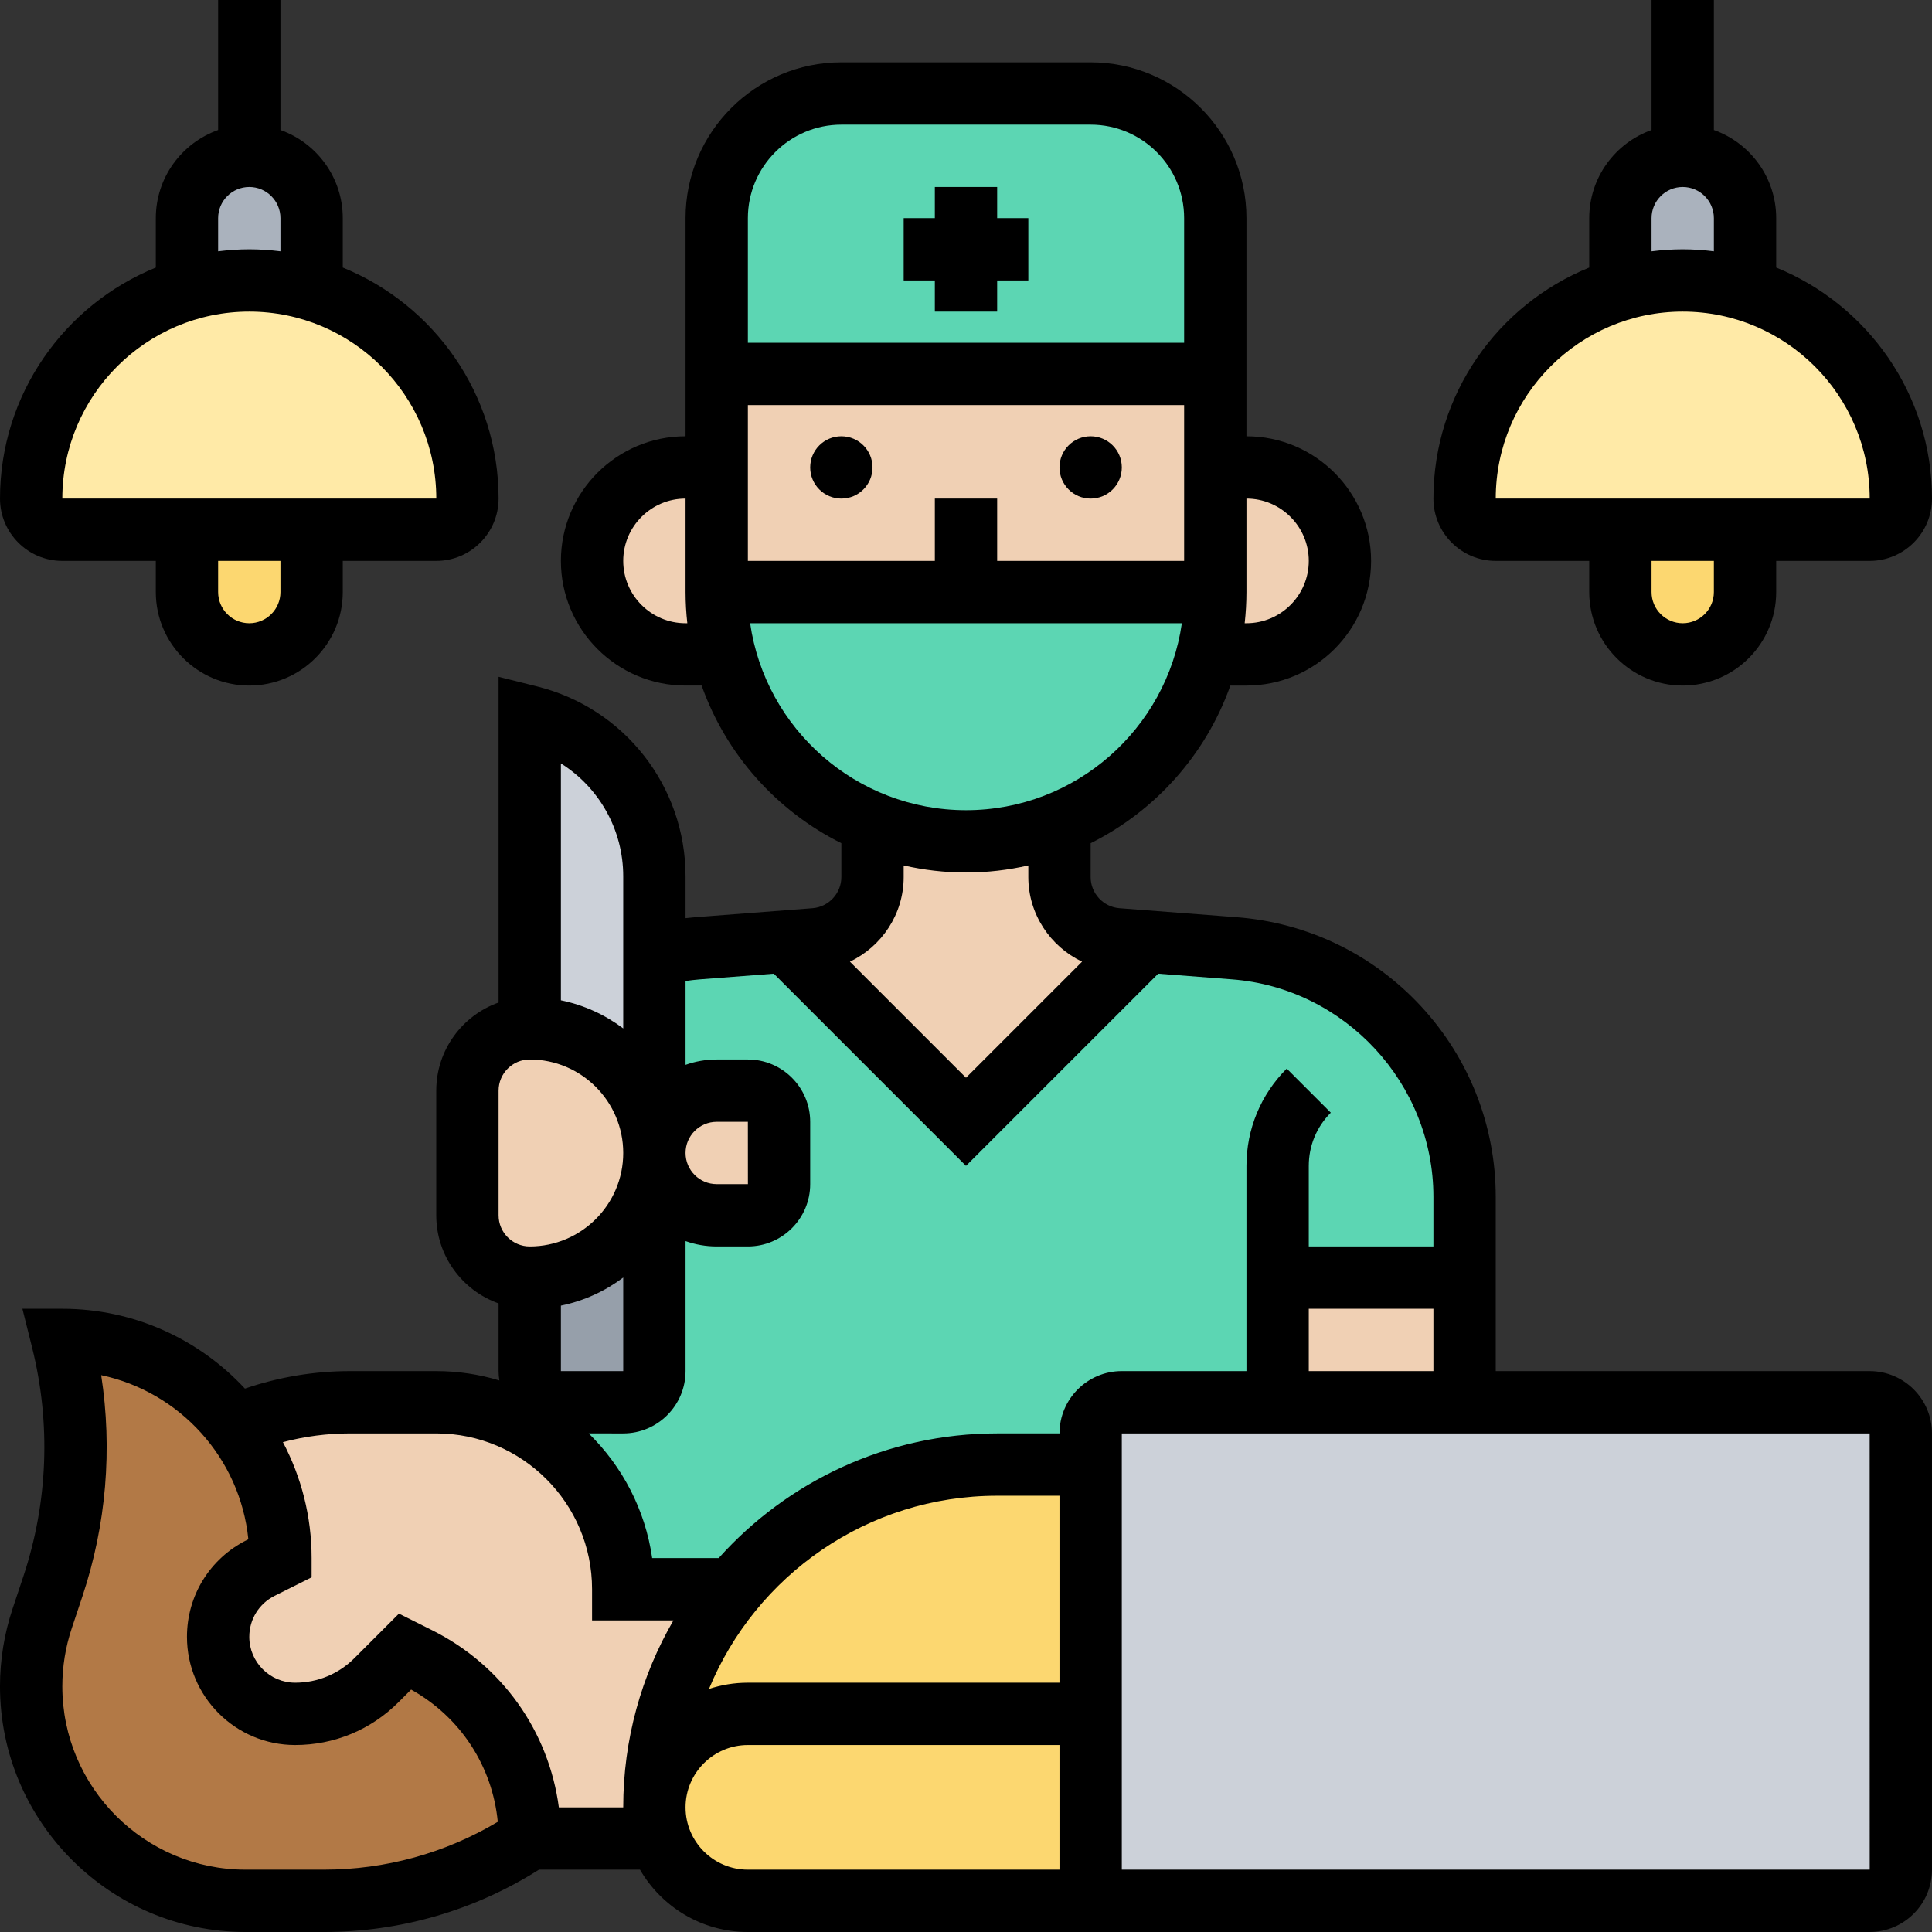
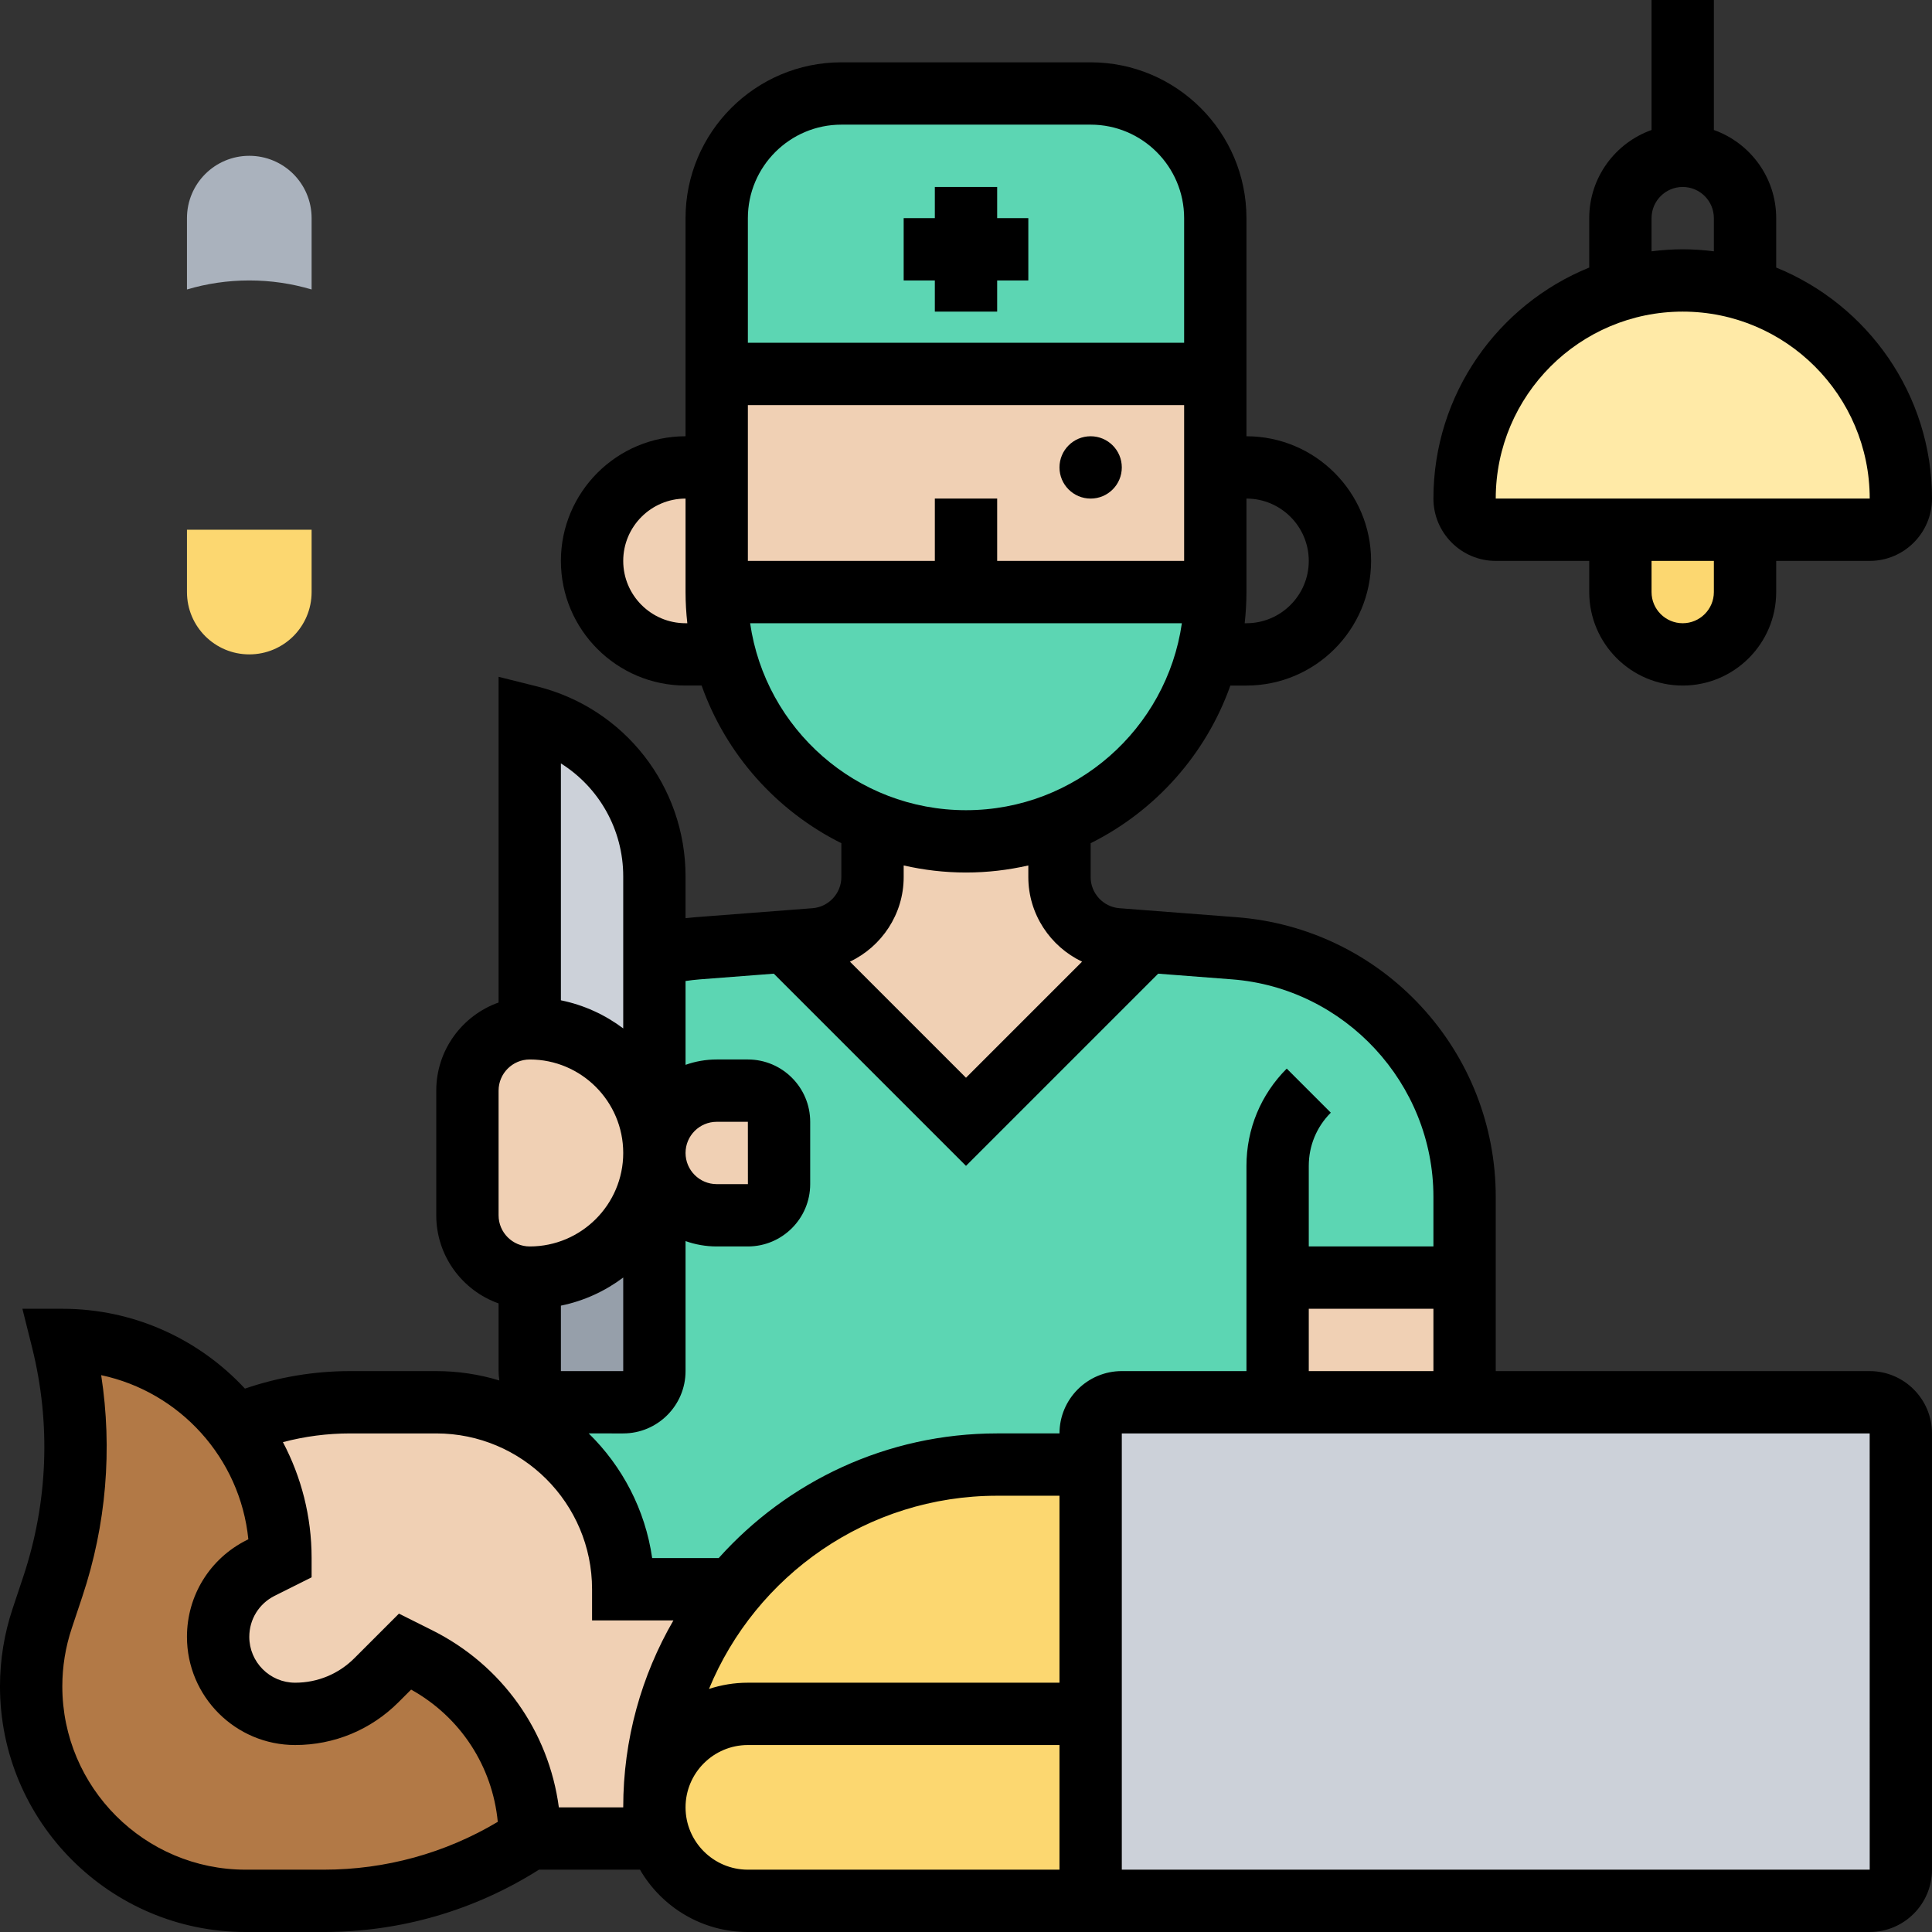
<svg xmlns="http://www.w3.org/2000/svg" id="_x30_1" enable-background="new 0 0 496 496" height="512" viewBox="0 0 496 496" width="512">
  <rect x="0" y="0" width="496" height="496" fill="#333333" stroke="none" />
  <g>
    <g>
      <g>
        <path d="m488 368v112c0 4.42-3.58 8-8 8h-200v-48-64-8c0-4.42 3.58-8 8-8h40 48 104c4.42 0 8 3.58 8 8z" fill="#ccd1d9" />
      </g>
      <g>
        <path d="m280 440v48h-88c-10.44 0-19.33-6.68-22.63-16-.89-2.5-1.37-5.2-1.37-8 0-6.62 2.69-12.62 7.03-16.97 4.35-4.34 10.35-7.03 16.97-7.03z" fill="#fcd770" />
      </g>
      <g>
        <path d="m280 376v64h-88c-6.62 0-12.62 2.69-16.97 7.03-4.34 4.35-7.03 10.35-7.03 16.97 0-21.27 7.55-40.78 20.12-55.99 16.13-19.55 40.55-32.01 67.88-32.01z" fill="#fcd770" />
      </g>
      <g>
        <path d="m107.38 425.69c17.54 8.77 28.62 26.7 28.62 46.31-7.82 5.22-16.34 9.22-25.24 11.91-8.9 2.7-18.2 4.09-27.6 4.09h-20.1c-30.41 0-55.06-24.65-55.06-55.06 0-2.96.24-5.91.71-8.82.47-2.92 1.18-5.79 2.12-8.6l2.74-8.23c6.81-20.43 7.65-42.39 2.43-63.29 15.46 0 29.46 6.27 39.6 16.4 1.74 1.74 3.36 3.59 4.86 5.55 7.24 9.44 11.54 21.24 11.54 34.05l-5.07 2.53c-6.7 3.35-10.93 10.2-10.93 17.69 0 5.46 2.21 10.41 5.79 13.99s8.53 5.79 13.99 5.79c3.91 0 7.74-.78 11.29-2.25s6.81-3.63 9.57-6.39l7.36-7.36z" fill="#b27946" />
      </g>
      <g>
        <path d="m312 56v40h-128v-40c0-17.67 14.33-32 32-32h64c17.67 0 32 14.33 32 32z" fill="#5cd6b3" />
      </g>
      <g>
        <path d="m168 296v56c0 4.42-3.58 8-8 8h-16c-4.42 0-8-3.58-8-8v-24c8.84 0 16.84-3.58 22.63-9.37s9.37-13.79 9.37-22.63z" fill="#969faa" />
      </g>
      <g>
        <path d="m168 245.29v50.71c0-8.84-3.58-16.84-9.37-22.63s-13.79-9.37-22.63-9.37v-80c18.81 4.7 32 21.6 32 40.98z" fill="#ccd1d9" />
      </g>
      <g>
        <path d="m328 328v32h-40c-4.42 0-8 3.58-8 8v8h-24c-27.33 0-51.75 12.46-67.88 32.01l-.01-.01h-28.11c0-17.77-9.66-33.28-24-41.58v-14.42c0 4.42 3.58 8 8 8h16c4.42 0 8-3.58 8-8v-56c0 8.84 7.16 16 16 16h8c4.42 0 8-3.58 8-8v-16c0-4.42-3.58-8-8-8h-8c-4.42 0-8.42 1.79-11.32 4.68-2.89 2.9-4.68 6.9-4.68 11.32v-50.71c3.58-.92 7.29-1.54 11.09-1.84l22.63-1.73 46.28 46.28 46.28-46.28 22.63 1.73c33.34 2.57 59.09 30.37 59.09 63.82v20.73z" fill="#5cd6b3" />
      </g>
      <g>
        <path d="m186.01 168c-1.31-5.11-2.01-10.48-2.01-16h64 64c0 5.52-.7 10.89-2.01 16-2.9 11.25-8.77 21.3-16.73 29.26-6.02 6.02-13.23 10.84-21.26 14.08-7.41 3.01-15.51 4.66-24 4.66s-16.59-1.65-24-4.65c-18.63-7.54-32.9-23.6-37.99-43.35z" fill="#5cd6b3" />
      </g>
      <g>
        <path d="m188.11 408 .01.01c-12.57 15.21-20.12 34.72-20.12 55.99 0 2.8.48 5.5 1.37 8h-33.37c0-19.61-11.08-37.54-28.62-46.31l-3.38-1.69-7.36 7.36c-2.76 2.76-6.02 4.92-9.57 6.39s-7.38 2.25-11.29 2.25c-5.46 0-10.41-2.21-13.99-5.79s-5.79-8.53-5.79-13.99c0-7.49 4.23-14.34 10.93-17.69l5.07-2.53c0-12.81-4.3-24.61-11.54-34.05 9.3-3.92 19.3-5.95 29.43-5.95h22.11c8.74 0 16.94 2.33 24 6.42 14.34 8.3 24 23.81 24 41.58z" fill="#f0d0b4" />
      </g>
      <g>
        <path d="m328 328h48v32h-48z" fill="#f0d0b4" />
      </g>
      <g>
        <path d="m158.63 273.37c5.79 5.79 9.37 13.79 9.37 22.63s-3.58 16.84-9.37 22.63-13.79 9.37-22.63 9.37-16-7.16-16-16v-32c0-8.84 7.16-16 16-16s16.84 3.58 22.63 9.37z" fill="#f0d0b4" />
      </g>
      <g>
        <path d="m200 288v16c0 4.42-3.58 8-8 8h-8c-8.84 0-16-7.16-16-16 0-4.42 1.79-8.42 4.68-11.32 2.9-2.89 6.9-4.68 11.32-4.68h8c4.42 0 8 3.58 8 8z" fill="#f0d0b4" />
      </g>
      <g>
        <path d="m294.28 241.72-46.28 46.28-46.28-46.28 7.51-.58c8.33-.64 14.77-7.6 14.77-15.96v-13.83c7.41 3 15.51 4.65 24 4.65s16.59-1.65 24-4.66v13.84c0 8.36 6.44 15.32 14.77 15.96z" fill="#f0d0b4" />
      </g>
      <g>
-         <path d="m320 120c13.25 0 24 10.75 24 24 0 6.62-2.69 12.62-7.03 16.97-4.35 4.34-10.35 7.03-16.97 7.03h-10.01c1.31-5.11 2.01-10.48 2.01-16v-32z" fill="#f0d0b4" />
-       </g>
+         </g>
      <g>
        <path d="m248 152h-64v-32-24h128v24 32z" fill="#f0d0b4" />
      </g>
      <g>
        <path d="m186.01 168h-10.01c-6.62 0-12.62-2.69-16.97-7.03-4.34-4.35-7.03-10.35-7.03-16.97 0-13.25 10.75-24 24-24h8v32c0 5.52.7 10.89 2.01 16z" fill="#f0d0b4" />
      </g>
      <g>
-         <path d="m448 56v18.32c-5.07-1.51-10.44-2.32-16-2.32s-10.93.81-16 2.32v-18.32c0-8.84 7.16-16 16-16 4.42 0 8.42 1.79 11.32 4.68 2.89 2.9 4.68 6.9 4.68 11.32z" fill="#aab2bd" />
-       </g>
+         </g>
      <g>
        <path d="m80 56v18.32c-5.07-1.51-10.44-2.32-16-2.32s-10.93.81-16 2.32v-18.32c0-8.84 7.16-16 16-16 4.42 0 8.42 1.79 11.32 4.68 2.89 2.9 4.68 6.9 4.68 11.32z" fill="#aab2bd" />
      </g>
      <g>
        <path d="m488 128c0 2.21-.9 4.21-2.34 5.66-1.45 1.44-3.45 2.34-5.66 2.34h-32-32-32c-4.42 0-8-3.58-8-8 0-15.46 6.27-29.46 16.4-39.6 6.49-6.49 14.57-11.39 23.6-14.08 5.07-1.51 10.44-2.32 16-2.32s10.93.81 16 2.32c9.03 2.69 17.11 7.59 23.6 14.08 10.13 10.14 16.4 24.14 16.4 39.6z" fill="#ffeaa7" />
      </g>
      <g>
-         <path d="m120 128c0 2.21-.9 4.21-2.34 5.66-1.45 1.44-3.45 2.34-5.66 2.34h-32-32-32c-4.42 0-8-3.58-8-8 0-15.46 6.27-29.46 16.4-39.6 6.49-6.49 14.57-11.39 23.6-14.08 5.07-1.51 10.44-2.32 16-2.32s10.93.81 16 2.32c9.03 2.69 17.11 7.59 23.6 14.08 10.13 10.14 16.4 24.14 16.4 39.6z" fill="#ffeaa7" />
-       </g>
+         </g>
      <g>
        <path d="m448 136v16c0 4.42-1.79 8.42-4.68 11.32-2.9 2.89-6.9 4.68-11.32 4.68-8.84 0-16-7.16-16-16v-16z" fill="#fcd770" />
      </g>
      <g>
        <path d="m80 136v16c0 4.42-1.79 8.42-4.68 11.32-2.9 2.89-6.9 4.68-11.32 4.68-8.84 0-16-7.16-16-16v-16z" fill="#fcd770" />
      </g>
    </g>
    <g>
      <path d="m480 352h-96v-44.734c0-18.196-6.809-35.569-19.172-48.92s-29.164-21.473-47.306-22.868l-30.135-2.317c-4.142-.318-7.387-3.822-7.387-7.977v-8.711c16.62-8.283 29.603-22.798 35.872-40.472h4.128c17.645 0 32-14.355 32-32s-14.355-32-32-32v-56.001c0-22.056-17.944-40-40-40h-64c-22.056 0-40 17.944-40 40v56c-17.645 0-32 14.355-32 32s14.355 32 32 32h4.128c6.269 17.675 19.251 32.189 35.872 40.472v8.711c0 4.154-3.245 7.658-7.386 7.977l-30.137 2.317c-.827.064-1.652.153-2.477.245v-10.738c0-23.099-15.651-43.144-38.06-48.745l-9.94-2.485v83.622c-9.311 3.303-16 12.195-16 22.624v32c0 10.429 6.689 19.321 16 22.624v17.376c0 .819.081 1.617.201 2.403-5.133-1.554-10.568-2.403-16.201-2.403h-22.111c-9.256 0-18.311 1.526-27.006 4.496-11.696-12.595-28.381-20.496-46.883-20.496h-10.246l2.485 9.94c4.864 19.457 4.083 39.797-2.259 58.821l-2.744 8.231c-2.147 6.444-3.236 13.154-3.236 19.944 0 34.773 28.291 63.064 63.064 63.064h20.091c19.631 0 38.667-5.524 55.214-16h25.935c5.542 9.555 15.876 16 27.695 16h80 8 200c8.822 0 16-7.178 16-16v-112c.001-8.822-7.177-16-15.999-16zm-144 0v-16h32v16zm-96-224v16h-48v-40h112v40h-48v-16zm96 16c0 8.822-7.178 16-16 16h-.455c.292-2.628.455-5.295.455-8v-24c8.822 0 16 7.178 16 16zm-120-112h64c13.233 0 24 10.767 24 24v32h-112v-32c0-13.233 10.767-24 24-24zm-40 128c-8.822 0-16-7.178-16-16s7.178-16 16-16v24c0 2.705.163 5.372.455 8zm16.581 0h110.839c-3.895 27.102-27.258 48-55.419 48s-51.526-20.898-55.42-48zm55.419 64c5.5 0 10.85-.641 16-1.814v2.998c0 9.48 5.635 17.826 13.801 21.701l-29.801 29.802-29.801-29.802c8.166-3.875 13.801-12.221 13.801-21.701v-2.998c5.15 1.173 10.5 1.814 16 1.814zm-104 111.195c5.909-1.204 11.346-3.716 16-7.217v24.022h-16zm16-110.211v39.038c-4.654-3.501-10.091-6.013-16-7.217v-60.813c9.764 6.134 16 16.954 16 28.992zm-32 55.016c0-4.411 3.589-8 8-8 13.233 0 24 10.767 24 24s-10.767 24-24 24c-4.411 0-8-3.589-8-8zm32 88c8.822 0 16-7.178 16-16v-33.376c2.504.888 5.195 1.376 8 1.376h8c8.822 0 16-7.178 16-16v-16c0-8.822-7.178-16-16-16h-8c-2.805 0-5.496.488-8 1.376v-21.524c1.23-.177 2.465-.326 3.705-.422l18.955-1.458 49.34 49.34 49.34-49.34 18.955 1.458c28.994 2.23 51.705 26.756 51.705 55.835v12.735h-32v-20.687c0-5.159 2.009-10.009 5.657-13.656l-11.313-11.314c-6.67 6.67-10.343 15.537-10.343 24.971v52.686h-32c-8.822 0-16 7.178-16 16h-16c-28.368 0-53.898 12.372-71.488 32h-17.083c-1.789-12.455-7.7-23.592-16.292-32zm16-72c0-4.411 3.589-8 8-8h8l.01 16s-.003 0-.01 0h-8c-4.411 0-8-3.589-8-8zm80 88h16v48h-80c-3.487 0-6.841.568-9.985 1.604 11.991-29.078 40.63-49.604 73.985-49.604zm-172.844 96h-20.092c-25.951 0-47.064-21.113-47.064-47.064 0-5.067.813-10.075 2.415-14.883l2.744-8.23c6.12-18.359 7.745-37.782 4.817-56.779 20.163 4.278 35.69 21.257 37.783 42.134l-.404.202c-9.471 4.733-15.355 14.254-15.355 24.843 0 15.316 12.461 27.777 27.777 27.777 10.018 0 19.437-3.901 26.523-10.986l3.247-3.247c12.65 7.038 20.872 19.658 22.248 33.953-13.503 8.048-28.843 12.28-44.639 12.28zm60.318-16c-2.587-19.504-14.554-36.484-32.517-45.466l-8.536-4.269-11.434 11.435c-4.063 4.063-9.465 6.3-15.21 6.3-6.494 0-11.777-5.283-11.777-11.777 0-4.489 2.495-8.525 6.511-10.533l9.489-4.747v-4.943c0-10.74-2.672-20.863-7.366-29.761 5.611-1.481 11.383-2.239 17.255-2.239h22.111c22.056 0 40 17.944 40 40v8h20.887c-8.192 14.129-12.887 30.526-12.887 48zm48.526 16c-8.822 0-16-7.178-16-16s7.178-16 16-16h80v32zm288 0h-192v-112h192l.01 112s-.003 0-.01 0z" />
-       <circle cx="216" cy="120" r="8" />
      <circle cx="280" cy="120" r="8" />
      <path d="m240 80h16v-8h8v-16h-8v-8h-16v8h-8v16h8z" />
      <path d="m384 144h24v8c0 13.233 10.766 24 24 24s24-10.767 24-24v-8h24c8.822 0 16-7.178 16-16 0-26.805-16.571-49.798-40-59.313v-12.687c0-10.429-6.689-19.321-16-22.624v-33.376h-16v33.376c-9.311 3.303-16 12.195-16 22.624v12.687c-23.429 9.515-40 32.509-40 59.313 0 8.822 7.178 16 16 16zm56 8c0 4.411-3.589 8-8 8s-8-3.589-8-8v-8h16zm-16-96c0-4.411 3.589-8 8-8s8 3.589 8 8v8.518c-2.623-.329-5.289-.518-8-.518s-5.377.189-8 .518zm8 24c26.467 0 48 21.532 48.01 48 0 0-.003 0-.01 0h-96c0-26.468 21.533-48 48-48z" />
-       <path d="m16 144h24v8c0 13.233 10.766 24 24 24s24-10.767 24-24v-8h24c8.822 0 16-7.178 16-16 0-26.805-16.571-49.798-40-59.313v-12.687c0-10.429-6.689-19.321-16-22.624v-33.376h-16v33.376c-9.311 3.303-16 12.195-16 22.624v12.687c-23.429 9.515-40 32.508-40 59.313 0 8.822 7.178 16 16 16zm56 8c0 4.411-3.589 8-8 8s-8-3.589-8-8v-8h16zm-16-96c0-4.411 3.589-8 8-8s8 3.589 8 8v8.518c-2.623-.329-5.289-.518-8-.518s-5.377.189-8 .518zm8 24c26.467 0 48 21.532 48.01 48 0 0-.003 0-.01 0h-96c0-26.468 21.533-48 48-48z" />
    </g>
  </g>
</svg>